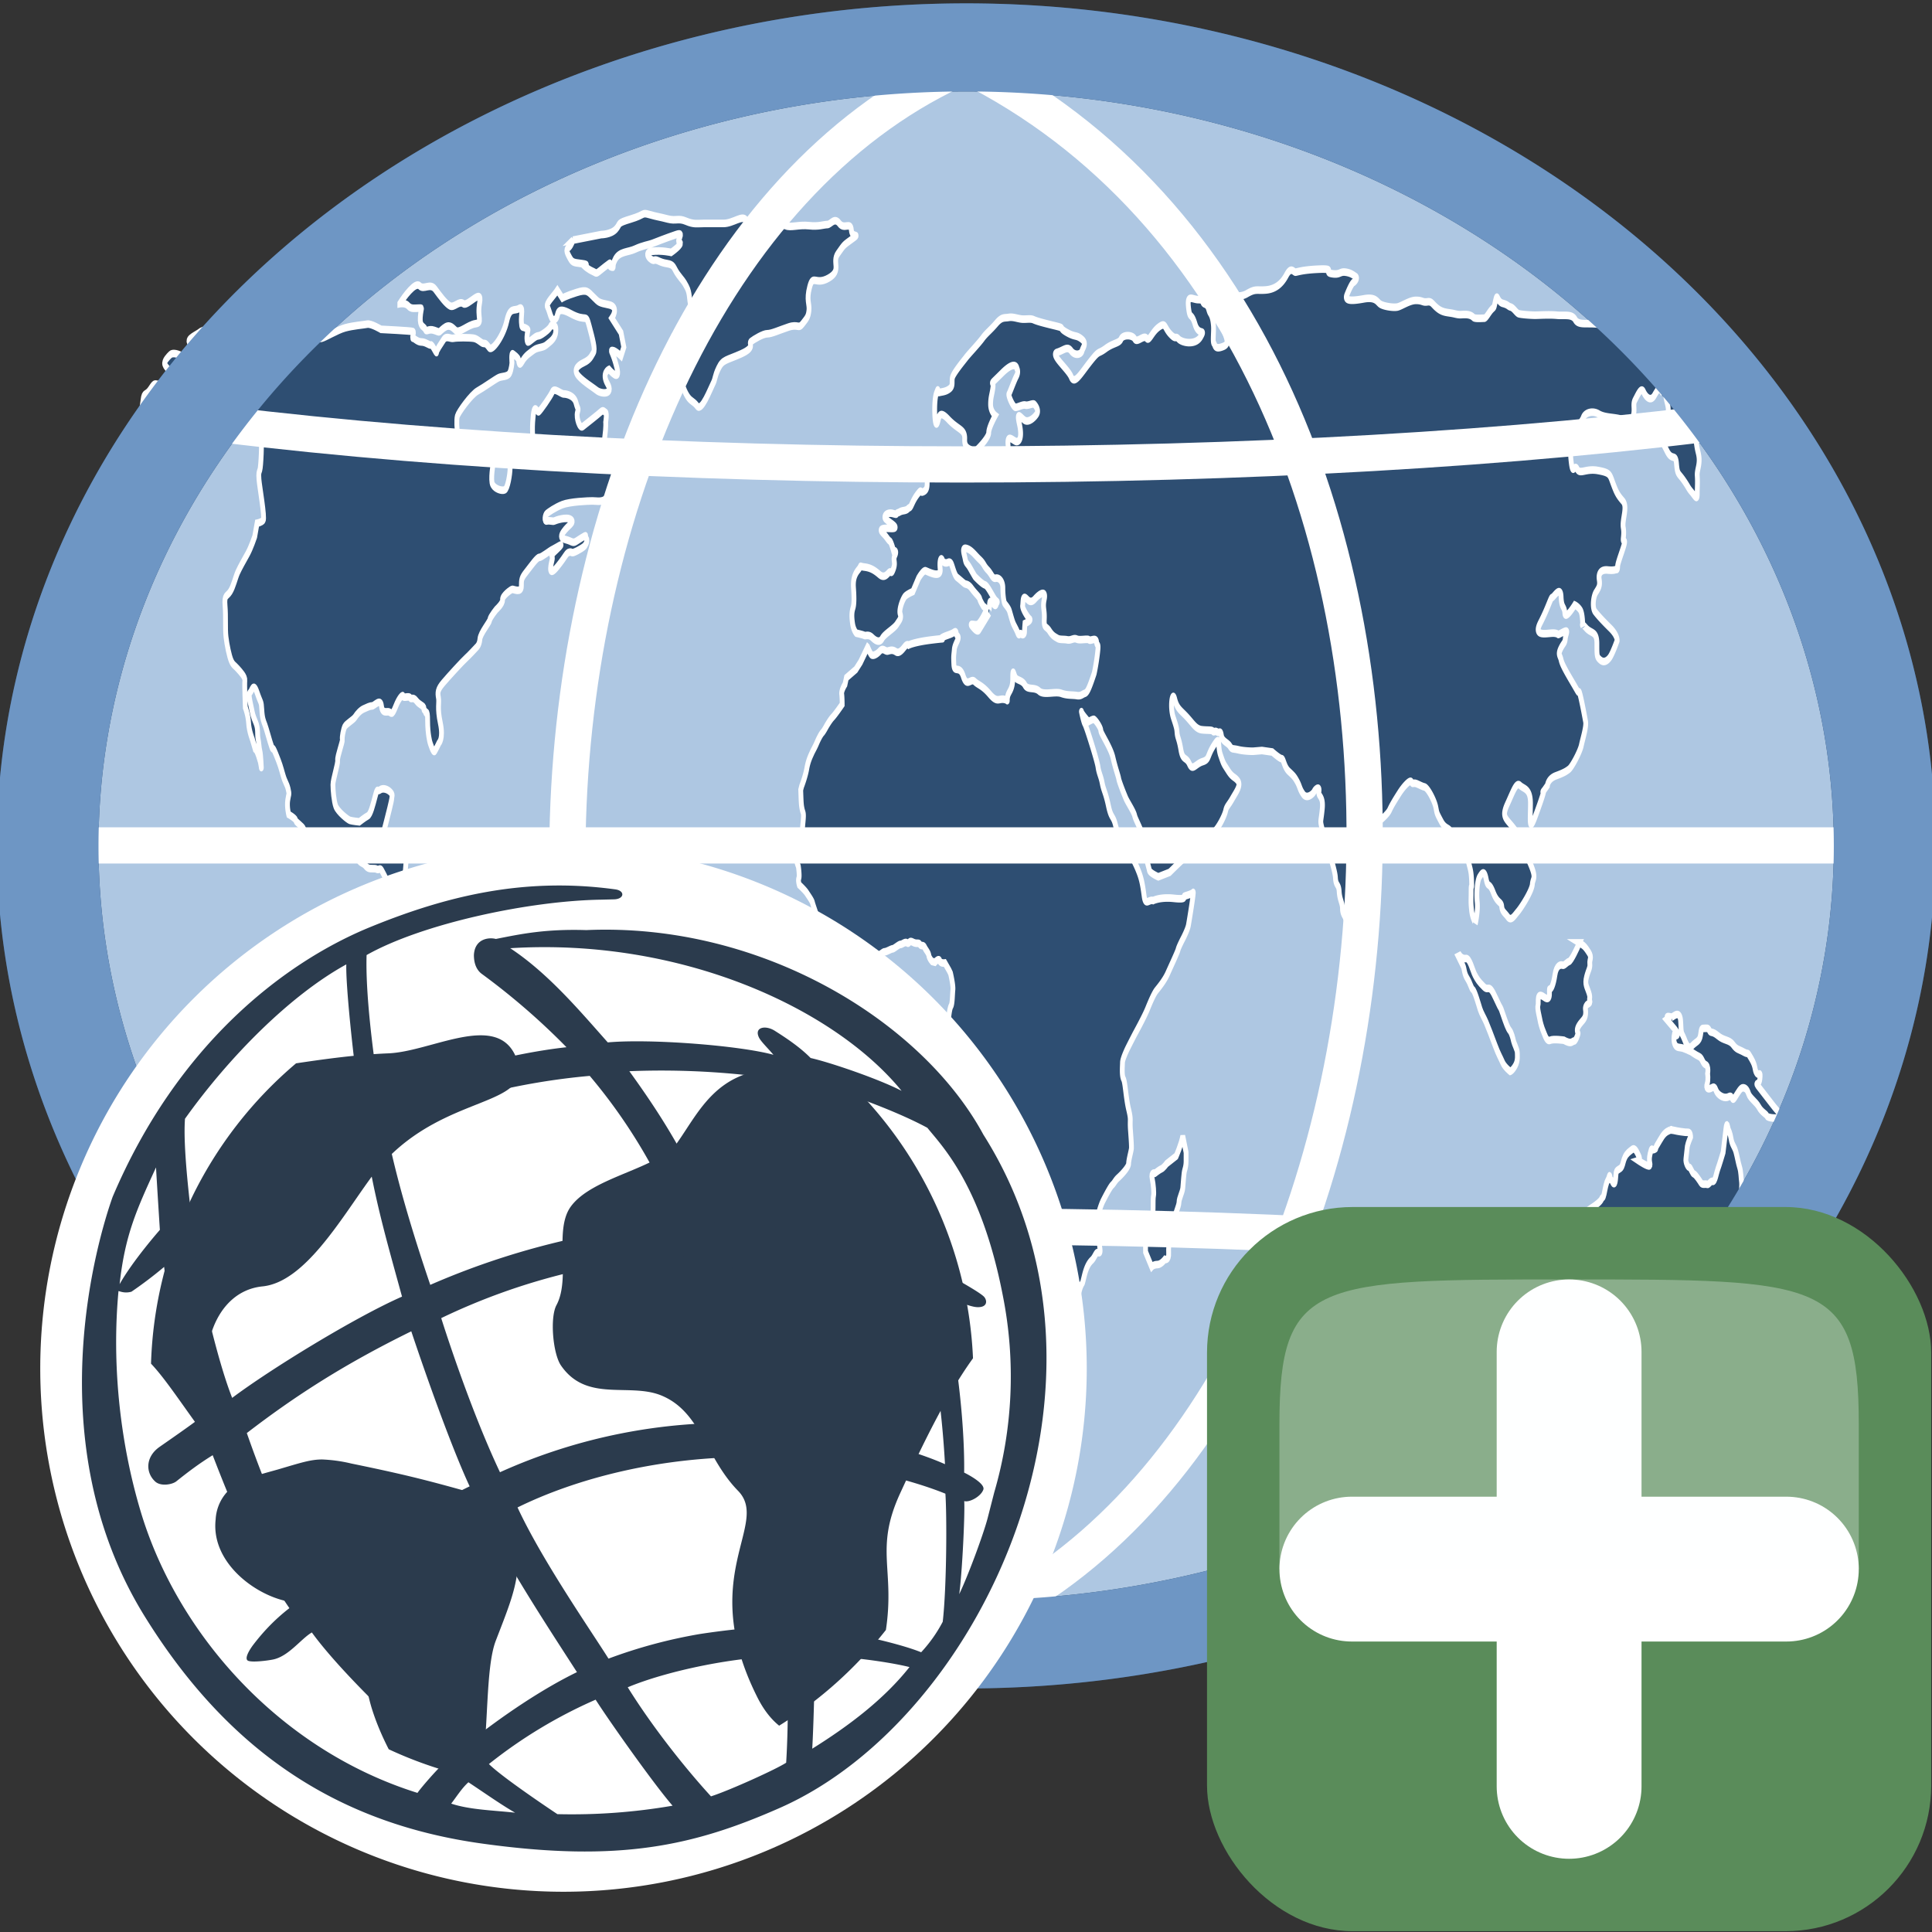
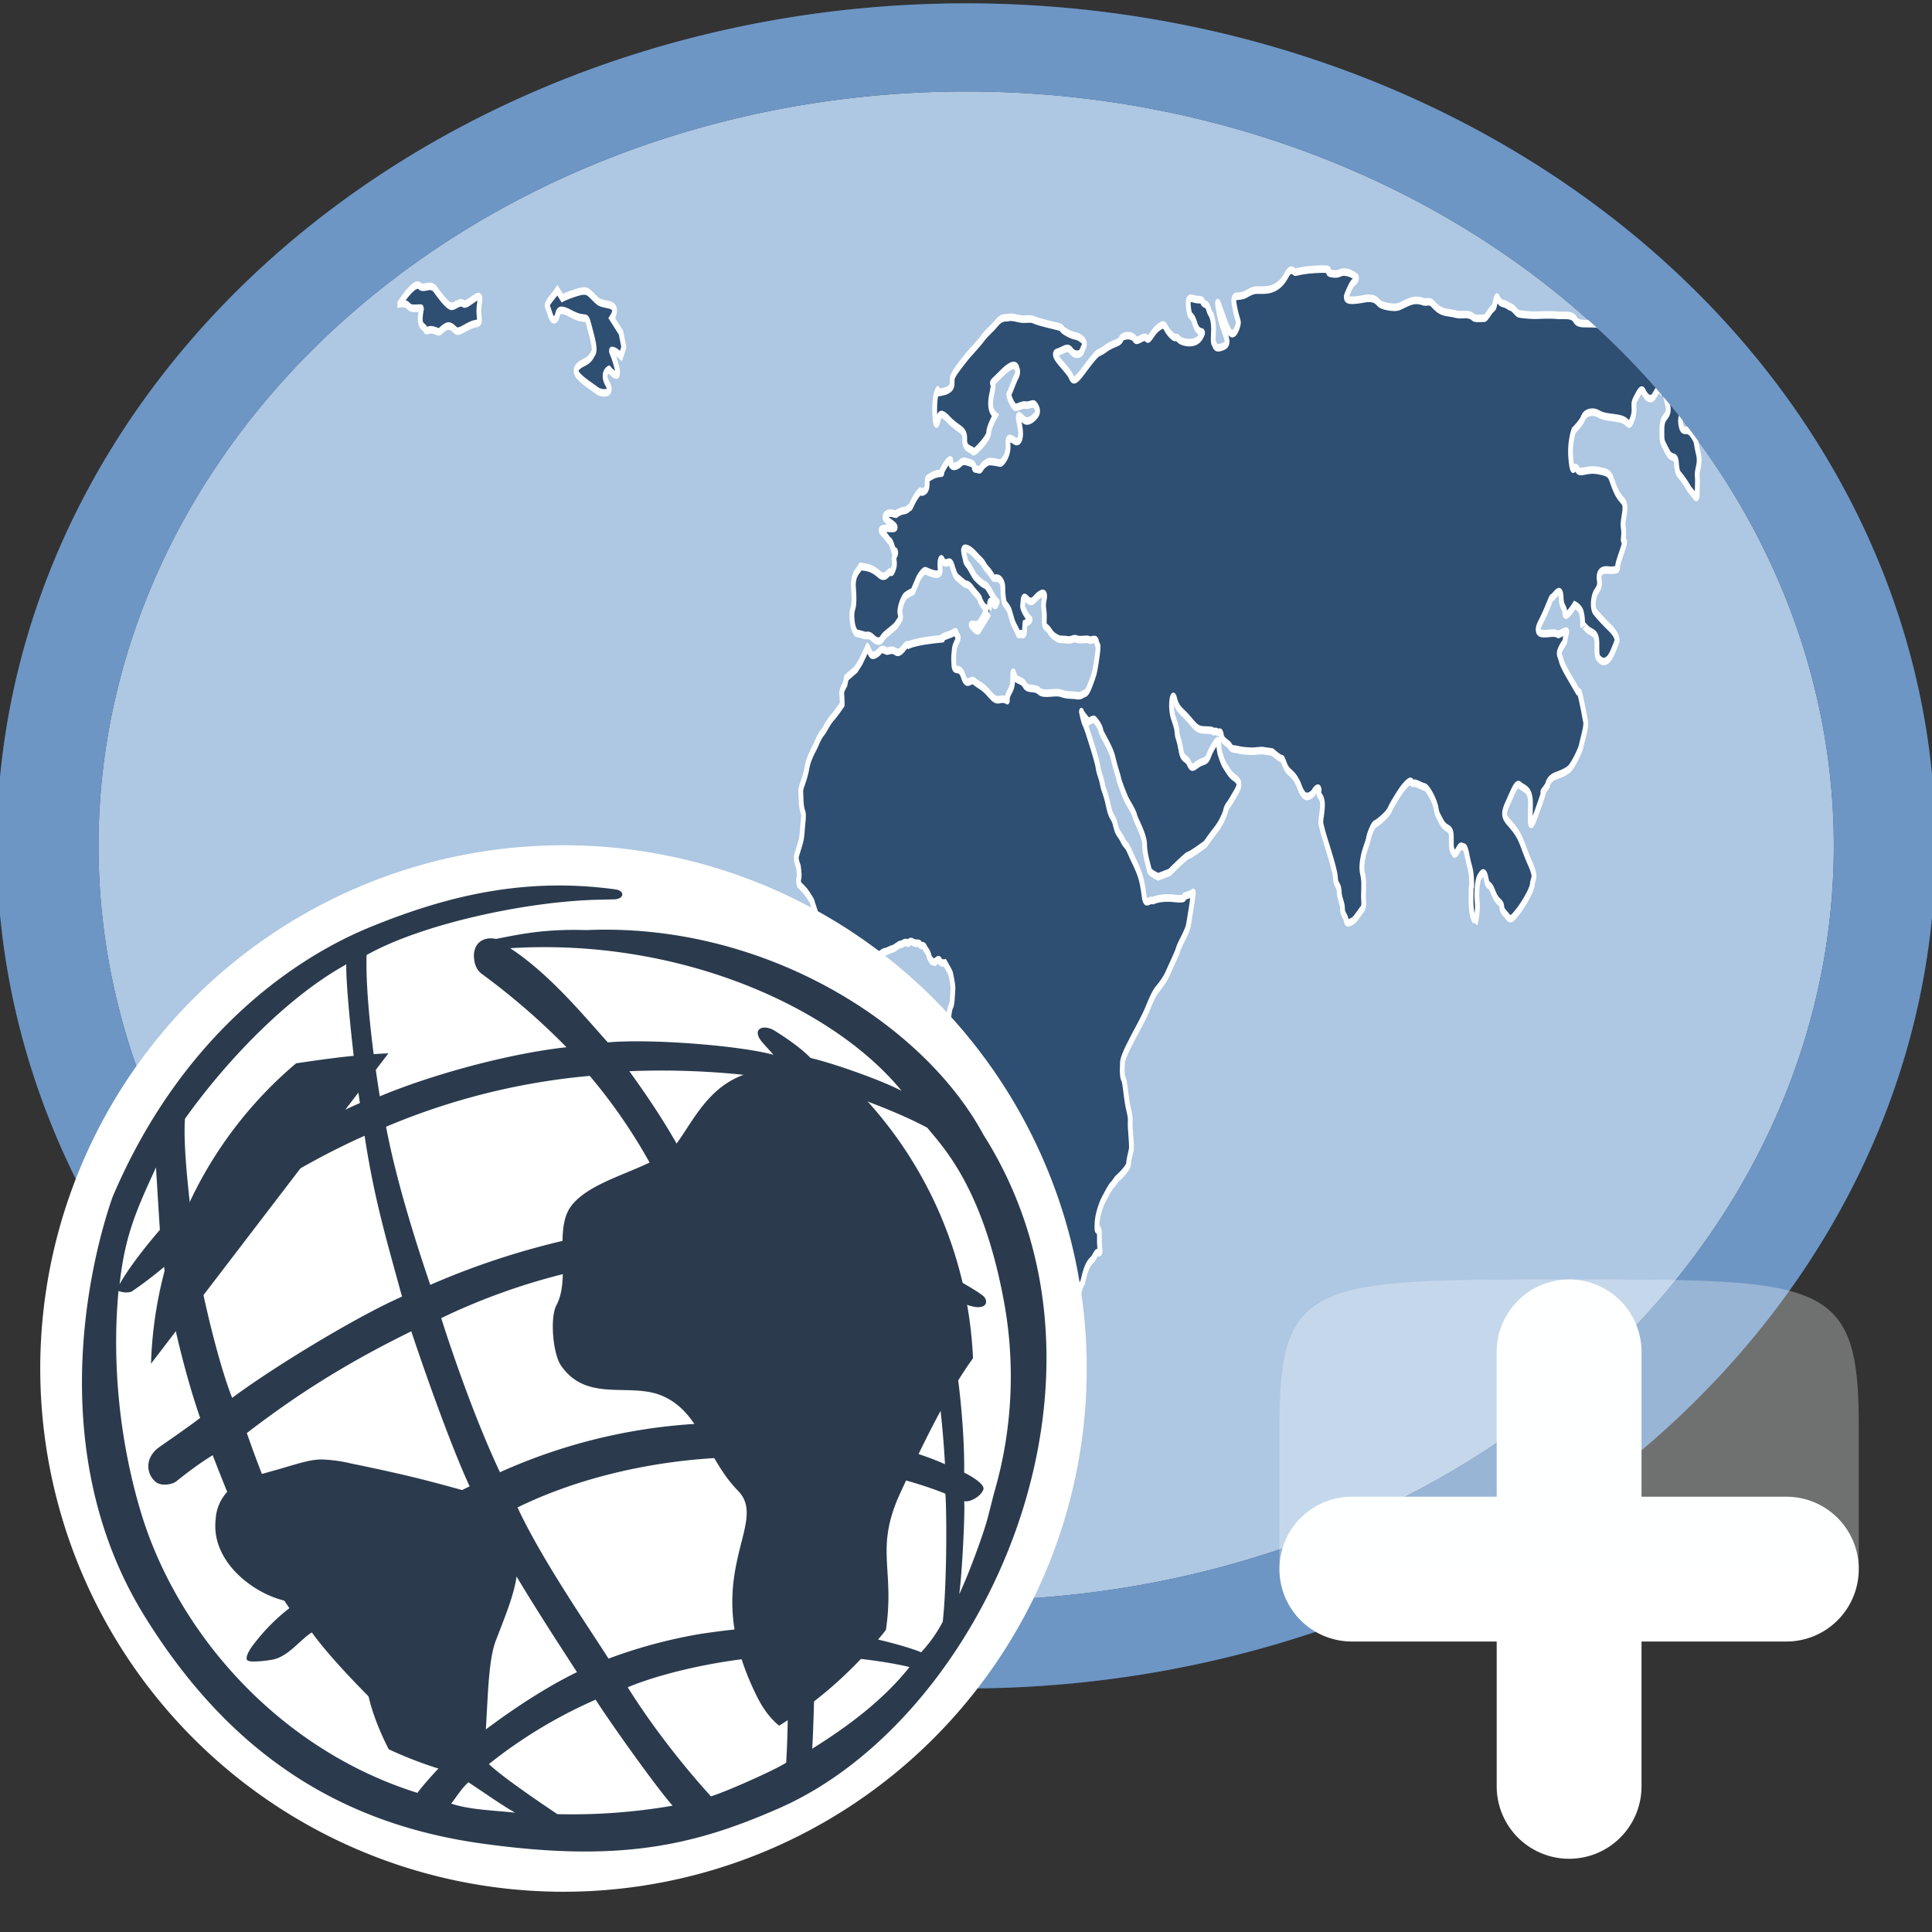
<svg xmlns="http://www.w3.org/2000/svg" height="24" width="24">
  <rect width="100%" height="100%" fill="#333333" stroke="none" />
  <linearGradient id="a">
    <stop offset="0" stop-color="#b2d234" />
    <stop offset=".961" stop-color="#009e46" />
    <stop offset="1" stop-color="#009e46" />
  </linearGradient>
  <path transform="matrix(.942 0 0 .816 16.85 -.76)" d="M6.966 13.81A12.112 12.157 0 0 1-5.147 25.965a12.112 12.157 0 0 1-12.112-12.157A12.112 12.157 0 0 1-5.147 1.653 12.112 12.157 0 0 1 6.966 13.809z" fill="#aec7e2" stroke="#2e4e72" stroke-width="1.341" />
  <g fill="#2e4e72" stroke="#fff" stroke-width="2.295">
    <path d="M346.725 131.376l-3.377 4.501-2.25 2.251-4.501 2.475-.676 2.026s-1.801 1.801-1.575 2.927c.226 1.126.226 3.151.226 3.151s-3.151 2.926-4.502 3.826c-1.351.9-3.152 2.926-3.152 2.926s-1.125 1.351-1.8 1.801c-.675.449-1.8 1.8-2.701 3.151-.901 1.351-1.801 2.25-2.251 2.925-.45.675-1.801 2.251-2.476 4.727-.675 2.477-2.476 5.402-2.476 5.402l-.451 1.125c.226 3.827.225 4.502.676 5.853.45 1.35.901.899.45 3.826-.45 2.925-.45 4.051-.9 5.402-.45 1.349-1.801 3.825-2.25 4.952-.451 1.125.9 3.15.9 3.15s.676 2.927.225 3.602c-.45.676.225 2.026.225 2.026s2.701 1.575 3.602 2.476c.9.9 2.476 2.251 2.701 2.926.226.676 2.026 3.827 2.251 4.502.225.675 2.026 3.15 2.476 3.826.45.676 2.701 3.152 2.701 3.152s2.926 2.249 3.602 3.15c.675.9 2.701 1.35 3.375 2.025.676.675 2.251.449 3.151 1.126.901.675 2.701-.451 3.602 0 .9.45 3.377-.45 4.052-.9.675-.45 2.25-2.025 3.376-1.351 1.125.674 1.8 0 2.701.225.899.225 2.25-.899 3.15-.899.901 0 3.151-.901 3.826-.901.676 0 2.927-1.352 3.828-1.352.899 0 2.025-.898 3.15-.449s.675-.899 2.701-.225 2.701 0 3.376.674c.676.676 1.577.002 2.252.902.675.899 1.8 1.574 2.025 2.475.224.901 1.575 1.802 1.575 1.802l1.351.224s1.802-1.35 2.251-.449c.45.9 2.476.676 2.476.676l2.025 2.25.676.9s1.351 3.602 1.125 4.952c-.225 1.35-.225 4.276-.9 4.951-.675.676-1.125 3.602-1.125 3.602s-.901.9 1.125 2.701c2.026 1.802 3.377 3.376 4.052 4.275.676.901 2.477 3.378 2.7 4.953.226 1.575.676 2.475 1.577 4.501.9 2.026 2.025 2.251 2.25 4.503.226 2.25.675 2.251.45 3.825-.225 1.576-.9 1.801-.225 2.926.675 1.126 1.574 3.152 1.351 3.827-.225.675-.676 3.601-.676 3.601l-.45 1.351-2.025 3.828-1.351 2.024c-.45 1.575-1.35 3.151-1.125 5.402.224 2.251-1.125 2.25.675 4.5 1.801 2.252 2.7 4.728 3.826 6.754 1.126 2.025 1.801 4.051 2.025 5.401.226 1.351 1.126 1.802 1.576 3.602.449 1.801.675 2.7.675 3.826 0 1.125-.226 4.052.226 4.727.449.675.675 2.702.9 3.602.225.901-.676 1.126.675 2.702 1.351 1.575 2.251 2.475 3.151 3.601.9 1.126.675.675 1.351 2.251.675 1.575 1.575 2.477 1.801 3.826.225 1.35.449 4.726 1.125 6.302a35.696 35.696 0 0 0 1.575 3.152s2.477 1.575 3.377 1.35c.899-.225 2.701-2.249 4.052-1.575 1.351.675 2.476 0 3.601 0s2.251-1.351 3.377-1.351c1.125 0 2.7-1.801 3.602-1.35.9.449 2.024-.452 3.15-1.577 1.126-1.124 1.801-2.024 3.826-3.825 2.026-1.801 1.801-1.802 3.151-2.927 1.351-1.126 2.702-3.602 4.277-4.052 1.575-.45 2.025-2.024 2.475-3.15.451-1.126.675-1.801 1.351-2.702.676-.899.225.228 1.351-2.7 1.126-2.927 2.478-4.051 3.603-4.727 1.125-.675 1.8-2.025 2.475-2.251.675-.226 1.801.675 1.351-1.351-.449-2.025 0-4.951-.449-5.626-.451-.677-1.127 1.574-.901-1.803.227-3.375 2.701-6.752 2.701-6.752s3.376-4.276 4.502-4.951c1.126-.675 1.35-1.35 2.927-2.251 1.574-.899 4.951-3.15 4.951-4.276s1.351-4.052 1.351-4.728c0-.675 0-1.35-.449-5.177-.451-3.825.449-2.926-.901-6.527s-1.577-8.103-2.476-9.228c-.901-1.126-.451-4.053-.451-4.952 0-.9 1.577-3.151 2.252-4.051.675-.901 3.601-4.503 3.601-4.503s4.501-5.176 6.077-7.651c1.576-2.477 3.151-4.727 4.276-5.627 1.126-.9 3.827-2.928 5.402-5.178 1.576-2.25 4.727-6.526 4.953-7.203.224-.674 2.024-2.925 2.024-2.925s2.476-2.927 2.927-4.502c.449-1.576 2.699-10.354 2.249-9.904-.448.451-3.15.9-4.051 1.125-.899.226 1.352 1.125-5.177.676-6.526-.451-9.902.675-9.902.675-2.027-.451-3.602 1.8-4.278-1.351-.675-3.15-1.126-4.951-2.475-7.202-1.351-2.251-2.252-3.151-4.276-6.078-2.025-2.925-1.802-1.576-3.603-3.825-1.8-2.251-2.251-1.577-3.376-4.502-1.125-2.926-2.025-1.8-3.376-5.852-1.351-4.053-2.251-4.503-2.926-6.753-.676-2.25-1.575-2.927-2.026-4.952-.45-2.026-5.626-12.379-6.302-13.055-.676-.674-1.801-4.277-1.576-3.601.226.675 3.377 2.926 3.377 2.926s1.8-.676 2.476-.676c.675 0 3.376 2.477 3.376 3.376 0 .901 4.729 5.178 5.853 8.329 1.125 3.151 2.478 5.402 2.701 6.302.223.9 2.476 4.502 3.377 5.853.899 1.351 3.825 4.051 4.275 5.402.45 1.351 4.728 5.852 4.728 8.778s2.024 6.752 2.25 7.652c.226.9 4.276 2.027 4.276 2.027l5.403-1.351s8.102-5.178 9.003-5.178c.899 0 8.104-3.376 8.104-3.376s2.925-2.7 4.95-4.275c2.026-1.576 4.277-4.501 4.728-5.853.449-1.351 1.35-1.575 3.15-3.602 1.801-2.026 4.277-4.051 2.702-5.402-1.576-1.35-2.477-.9-4.727-3.151-2.251-2.25-2.026-1.8-3.602-4.727-1.576-2.925.225-6.302-3.152-2.925-3.375 3.376-2.025 4.276-5.402 4.953-3.375.674-4.727 2.925-6.302.674-1.575-2.251-3.15-.9-4.052-4.277-.9-3.376-1.576-3.602-1.8-4.951-.224-1.351 0-1.351-1.801-4.728-1.8-3.376-.45-8.553.675-5.627 1.126 2.926 2.926 3.376 5.853 5.402 2.925 2.025 4.277 3.602 6.977 3.827 2.701.224 4.952 0 5.402.449.45.451.9-.224 2.026.225 1.126.451 1.574-.674 2.025 1.125.45 1.801 2.926 2.026 4.051 3.151 1.126 1.125 1.126.676 4.053 1.125 2.927.451 6.979.451 6.979.451l4.275-.226 4.952.449s3.603 2.026 4.502 2.026c.9 0 1.125 2.477 3.376 3.827 2.251 1.351 2.701 1.575 4.051 3.151 1.353 1.576 1.126 2.251 2.926 3.826 1.802 1.577 4.729-.224 5.179-.898.448-.676 2.699-1.801 2.251 0-.451 1.8 2.249 1.124 1.574 5.402-.675 4.275-1.126 3.15 0 6.077 1.125 2.926 6.077 11.929 6.303 14.63.226 2.701 1.575 1.801 1.8 4.278.226 2.475 1.575 3.375 1.575 5.176 0 1.801 1.577 2.25 1.801 3.602.227 1.351 2.702.224 3.377 0 .676-.226 3.826-3.152 3.826-3.152s1.353-.449 1.126-2.701c-.226-2.249 0-1.8 0-5.176 0-3.376-1.35-3.376-.675-6.751.675-3.376 2.475-5.403 2.926-6.978.45-1.575 2.251-4.276 3.15-4.502.9-.225 5.853-2.7 6.979-4.277 1.125-1.575 2.926-3.376 4.727-5.176 1.8-1.8 4.951-4.051 5.627-3.376.675.675.45.45 1.576.45 1.125 0 3.151.901 4.726 1.126 1.576.225 4.728 4.051 5.403 6.077.675 2.026.225 1.575 2.701 4.502 2.476 2.925 4.727 1.124 4.727 4.726s0 3.376 1.126 4.727c1.125 1.351 2.475-2.476 3.825-2.025 1.35.451 1.575-.45 2.7 3.151 1.125 3.602 1.8 3.602 2.027 7.203.224 3.601-.226.225-.226 3.15 0 2.927-.226 3.152.226 5.852.449 2.703 2.023 3.603 1.8 4.053 0 0 1.35-3.826.899-6.528-.448-2.7 0-6.526 1.126-7.651 1.125-1.127 2.252-2.251 3.151.675.901 2.925 1.351.675 3.376 4.051 2.027 3.377 3.827 2.7 4.052 4.276.225 1.576 1.353 1.802 2.926 3.151 1.576 1.351 2.926-.224 4.727-1.575 1.802-1.351 6.752-6.303 6.979-8.329.224-2.025 2.25-1.576-1.352-6.751-3.602-5.177-3.602-6.978-7.428-10.129-3.824-3.151-6.076-3.376-3.149-7.428 2.926-4.052 4.277-6.752 6.077-5.626 1.801 1.125 4.95.899 4.95 5.402 0 4.501-.9 9.453 2.251 4.051 3.151-5.402 4.728-8.553 3.826-7.651-.899.9 2.026-1.801 2.026-1.801s.226-2.026 4.053-2.926c3.825-.902 4.95-1.351 6.302-2.026 1.35-.676 5.177-5.178 5.852-7.203.675-2.026 2.476-5.627 2.026-7.202-.45-1.577-2.702-9.228-3.152-9.004-.449.226-.224.226-3.149-2.925-2.928-3.151-4.953-5.402-5.403-6.753-.45-1.351-1.576-1.576-.226-3.376 1.352-1.8 2.027-1.575 2.252-3.151.224-1.575 2.024-2.926-1.352-1.8-3.375 1.125-.9.451-3.826.226-2.926-.226-10.578 1.575-6.751-3.151 3.825-4.727 4.949-7.652 5.625-7.652.677 0 4.053-3.827 4.277-.226.226 3.601 1.575 2.7 1.801 4.951.226 2.251 4.727-2.475 4.727-2.475s1.575.45 2.7 1.575c1.126 1.125 1.126 4.727 1.126 4.727s-.9-1.126 1.576.675c2.477 1.802 5.176.9 5.176 4.727 0 3.826 0 4.052 1.576 4.952 1.577.9 3.15.451 4.503-.675 1.35-1.125 3.6-5.177 3.6-5.177s.225-1.576-3.376-3.827c-3.601-2.25-5.852-3.825-7.201-4.951-1.352-1.125-.901-4.501.448-5.853 1.353-1.351 2.026-2.026 1.576-3.826-.451-1.802.676-3.152 4.052-2.927 3.376.226 4.051-.224 4.051-.224s.677.449.677-.901 4.275-7.653 3.149-7.653c-1.125 0 .228-1.575-.45-4.051-.675-2.477 2.251-6.302-.224-8.103-2.476-1.801-3.152-2.702-4.727-5.402-1.575-2.702-1.352-3.151-7.203-3.827-5.852-.675-8.553 1.351-9.904-.449-1.351-1.801-2.025 2.7-2.925-2.702-.9-5.402 1.351-9.004 1.351-9.004s3.601-2.25 4.5-3.826c.9-1.576 4.501-2.251 7.43-1.125 2.926 1.125 7.201.9 10.804 1.577 3.601.674 3.376 2.925 5.177 0 1.8-2.928 0-4.277 1.35-5.853 1.352-1.576 2.926-4.052 4.051-2.477 1.125 1.577 3.379 3.151 5.18 1.125 1.8-2.025 2.475-2.25 2.475-2.25l.898.901s2.026-1.127 2.026.898c0 2.027 2.027 4.278.901 5.853-1.127 1.577-2.7 1.351-2.7 5.177 0 3.828 0 3.152 2.474 6.304 2.477 3.15 4.052.449 4.502 3.826.451 3.376.899 2.702 3.377 4.952 2.476 2.25 2.024 2.25 3.826 3.601 1.801 1.351 2.702 2.702 2.702.451s.225-3.376 0-5.402c-.227-2.025 1.801-3.602.448-6.978-1.35-3.376-.224-3.151-2.925-5.627-2.702-2.475-4.503.451-5.401-3.151-.901-3.601 4.275-5.177 5.627-5.627 1.35-.449 3.374-3.151 3.824-1.35.451 1.8-3.375 8.328 3.153 1.35 6.526-6.977 3.601-4.051 3.601-4.051s3.376-.45 4.051 0c.674.451 2.478-2.026 1.8-1.8-.675.226-7.2-3.602-7.2-3.602l-4.729-2.7s1.577-1.126 2.702-.9c1.126.225 1.352-2.251 2.478-2.477 1.125-.225 8.777 1.577 10.354 2.477 1.575.9 7.201 1.125 6.525.675-.675-.451-4.275-3.151-4.501-4.052-.224-.9-8.103-2.701-10.578-2.476-2.477.224-4.726.899-6.752.224-2.027-.675-4.952-2.476-6.528-2.476-1.575 0-21.382-3.826-22.282-3.601-.9.225-2.252 4.501-2.927 3.826-.675-.675-1.8-.676-4.953-1.576-3.149-.9-7.427-1.576-13.055-2.025-5.626-.45-9.451.45-11.027-1.351-1.576-1.8-4.951-1.125-8.778-1.351-3.826-.224-8.328 0-10.354 0s-6.751-.224-7.877-.45c-1.126-.226-2.476-1.801-3.826-2.025-1.352-.226-1.127-.675-3.827-1.125-2.701-.451-2.476-3.376-3.376-.901-.9 2.477-.451 1.801-1.801 2.701-1.351.901-2.701 2.701-3.602 2.701-.899 0-4.5.225-5.177-.225-.676-.45-1.801-.9-4.052-.9-2.25 0-2.251.224-5.177-.226-2.926-.45-5.177-.226-7.878-1.575-2.701-1.351-2.701-2.251-4.952-2.026-2.249.226-2.249-.45-5.402-.45-3.15 0-6.976 1.801-9.003 2.026-2.024.225-6.526-.226-8.102-.901-1.577-.675-2.026-2.25-7.879-1.576-5.852.676-9.228.676-8.103-1.125 1.126-1.8 2.476-3.601 3.151-3.826.676-.225 2.25-1.35 1.124-1.8-1.124-.451-2.25-1.125-4.95-1.351-2.702-.225-2.478.9-6.528.45-4.051-.45 2.251-1.575-6.076-1.35-8.328.226-10.354.9-11.254.9-.901 0-2.027-1.8-4.277.9-2.251 2.701-5.404 4.276-9.904 4.501-4.501.226-4.727-.45-9.002 1.125-4.277 1.575-6.979-.45-6.078 3.151.899 3.601 2.026 4.952 2.026 5.627 0 .675-2.026 5.177-4.501 2.476-2.478-2.701-6.979-13.28-4.953-6.077 2.025 7.202 6.526 9.679 2.251 10.804-4.276 1.125-3.828-.45-4.503-.901-.674-.45 0-3.601-.225-5.402-.226-1.8-.675-2.926-1.575-3.826-.899-.901-.676-2.251-2.476-2.701-1.801-.45-.225-1.351-3.151-1.351-2.926 0-5.401-1.801-4.726 2.251.674 4.051 1.349 1.351 3.149 5.177 1.8 3.826 5.177 1.125 2.702 3.826-2.476 2.701-9.003 1.801-10.579.676-1.576-1.126-1.125.45-4.053-1.576-2.926-2.026-2.024-3.602-5.4-2.026-3.376 1.576-4.502 4.502-5.853 3.376-1.35-1.126-4.501 1.575-5.627.226-1.126-1.351-5.628-1.351-6.527 0-.901 1.35-3.602 1.125-7.428 2.926-3.826 1.8-2.702.224-7.428 4.051-4.728 3.826-7.429 6.977-9.003 4.501-1.576-2.475-10.13-6.752-6.753-7.428 3.377-.675 4.952-2.025 6.753-.45 1.801 1.575 4.728 1.126 5.176 0 .45-1.126 2.477-2.251-.225-3.601-2.701-1.351-2.926-.451-7.202-2.026-4.277-1.576 0-1.125-5.853-2.026-5.852-.9-8.329-1.35-9.904-1.8-1.574-.45-3.826 0-6.076-.225-2.252-.225-3.826-.675-5.853-.45-2.025.225-3.15-.225-5.852 1.801-2.702 2.026-4.728 2.926-6.528 4.501-1.8 1.575-6.526 4.727-7.877 5.853-1.351 1.125-6.078 4.726-6.528 6.077-.45 1.351.45 2.476-1.351 3.376-1.801.9-3.601.9-4.952 1.125-1.351.225 0-2.026-1.351.225-1.35 2.251-.9 10.354.225 9.228 1.125-1.126.45-4.726 5.402-1.349 4.952 3.375 8.104 2.925 7.878 6.076-.225 3.151 3.376 2.926 3.826 3.602.45.674 2.701-.901 2.701-.901s4.952-3.151 4.952-4.726c0-1.576 3.151-5.177 3.151-5.177s-2.252-1.125-2.252-3.376c0-2.25.677-2.927 1.126-5.178.45-2.25-2.476.001 4.277-4.277 6.751-4.276 7.202-1.349 7.202-1.349s.899.9-.226 2.25c-1.125 1.351-3.151 4.953-3.601 5.402-.451.451 2.026 4.052 3.15 4.052 1.126 0 3.377-.901 4.728-.676 1.351.226 3.601-.674 4.276-.224.676.45 2.251 1.8 1.125 2.926-1.125 1.125-3.602 2.475-5.401 2.026-1.802-.449-4.503-3.602-2.927.9s-.225 5.627-1.576 5.402c-1.349-.225-4.276-2.475-3.826.901.451 3.375-2.925 5.626-3.601 5.626-.676 0-2.025-.225-2.025-.225s-2.027-.226-3.151-.226c-1.126 0-3.377 1.125-4.052 2.026-.676.9-1.576.226-2.701.226s0-1.351-2.251-1.801c-2.25-.45-3.601-.9-4.951 0-1.351.9-3.376 1.35-4.277.675-.9-.675.451-2.252-1.351-1.35-1.8.9-3.151 3.376-3.826 3.602-.675.224 2.026 0-.675.224-2.701.226-3.826.902-5.177 1.351-1.351.451.45 3.151-2.026 4.051-2.476.9-.674-1.125-3.151.9-2.476 2.027-2.927 3.827-3.826 4.052-.901.226-.675.675-2.701.9-2.026.225-1.8.45-2.927.675-1.125.225.226.676-2.25.225-2.477-.45-4.277.451-3.827 1.351.45.9 8.778 3.376 2.476 3.151-6.302-.225-4.276.9-2.926 1.8 1.351.9 2.025 1.8 2.701 2.026.676.225 1.8 2.927 1.8 2.927s1.801-.226.676 1.35.45 2.026-.676 4.052c-1.125 2.026-1.125.675-2.025 1.125-.9.449-2.251 2.026-4.728.675-2.476-1.351-4.275-2.026-7.202-2.25-2.926-.226-.901-.675-2.926.899-2.026 1.577-2.476 3.377-2.25 5.402.225 2.025.45 4.727-.226 6.078-.675 1.35-.675 2.701-.226 4.727.451 2.025 1.802 2.927 1.802 2.927s3.151.449 3.826.675c.675.225 2.026-.45 3.826.674 1.801 1.126 3.602 1.577 4.727.226 1.125-1.35 5.627-2.926 6.979-4.276 1.35-1.351 2.25-1.8 1.575-3.151-.675-1.351 1.351-4.727 2.476-5.402 1.125-.675 3.601-1.351 3.601-1.351l2.701-4.051s2.251-2.477 3.376-2.251c1.125.225 7.427 2.477 6.978-.449-.45-2.927.45-3.827 1.125-2.702s2.476.675 2.476.675.9-.449 1.575.226c.675.674 1.575 3.602 2.926 4.276 1.351.676 2.476 1.351 3.377 1.8.9.451 1.801 0 3.602 1.576 1.8 1.576 3.601 2.477 3.825 3.151.227.675 1.802 2.251 1.802 2.251s1.575.45 1.125 1.351c-.45.9-2.7 3.602-3.826 4.051-1.126.45-4.051-.451-2.926.45 1.124.9 2.701 2.026 3.376 1.35.676-.675 4.951-5.177 4.951-5.177s-.225.225 0-1.126c.226-1.349 0-2.925 1.126-2.25 1.125.676 1.801 1.576 2.251.676.45-.901.9-.45-.226-1.125-1.126-.676-3.826-4.502-5.177-4.727-1.351-.226-4.728-2.477-4.728-2.477s-.674-.675-2.25-2.475c-1.576-1.801-2.025-1.351-2.477-2.927-.449-1.575-1.801-3.601.676-3.151 2.477.45 4.051 2.025 6.302 3.376 2.251 1.351 1.802 1.8 3.827 3.151 2.025 1.351 2.252 2.702 3.826 2.477 1.575-.225 3.377.9 3.377 2.926 0 2.026.449 4.276.899 4.727.451.451 1.8 1.351 2.251 2.251.45.9 1.351 3.151 2.025 4.051.676.9 1.351 1.576 2.026 2.702.675 1.125.9-.226 1.575.225.676.45 1.576.224 1.576-.676s.224-2.476.224-2.476 3.153-.9 2.253-1.351c-.901-.45-3.603-3.151-3.377-4.051.225-.9 0-2.7 1.124-2.475 1.126.224 2.252 2.25 4.728.449s5.402-2.701 4.501 0c-.899 2.701.227 3.15 0 6.077-.224 2.927.902 2.026 2.478 3.602 1.575 1.576 2.7 1.802 3.825 2.251 1.126.451 2.926.226 4.728.451 1.801.225 2.926-.676 4.502-.225 1.574.45 5.176-.226 5.852.225.676.45 3.377-.9 3.601.675.225 1.576 1.126-.225.451 3.376-.675 3.601-1.576 6.077-1.576 6.077-2.476 4.727-3.376 5.853-4.502 6.078-1.124.225-1.8.9-3.825.675-2.026-.226-4.502 0-7.428-.675-2.926-.676-8.329.675-10.579-.676-2.251-1.35-5.402-.225-6.754-1.8-1.35-1.576-3.6-1.351-4.501-2.251-.9-.9-1.35-3.375-1.35.226 0 3.602-2.026 3.826-2.476 5.627-.451 1.8.674.9-1.802.675-2.476-.226-3.151 1.125-6.752-1.575-3.602-2.701-5.402-2.701-7.202-3.827-1.802-1.126-3.602 2.025-5.402-1.575-1.801-3.602-4.277-.676-4.502-3.602-.225-2.927 0-2.7.225-4.501.227-1.801 2.701-3.376 1.576-4.051-1.126-.675-.226-1.801-1.801-1.125-1.576.675-3.826.9-5.627 1.575-1.801.676 4.051 0-4.727.676-8.778.675-11.255 1.575-11.255 1.575s-.675-.45-1.801.45c-1.125.9-2.701 2.251-4.276 1.576-1.575-.676-2.476-.451-3.826-.225-1.351.225-2.25-1.125-3.826 0-1.576 1.124-3.376 1.575-4.052 1.124-.677-.456-1.803-2.256-1.803-2.256z" transform="matrix(.026 0 0 .041 1.763 2.654)" />
-     <path d="M497.305 279.479c-.675 2.477-3.151 6.077-3.151 6.077l-4.503 2.251s-1.573 1.351-2.475 1.576c-.9.224-3.151 1.351-3.151 1.351s-2.025-.451-1.351 1.574c.675 2.026.901 4.503.675 5.177-.224.676-.224 2.027-.224 3.828 0 1.8-.675 4.05-1.801 4.5-1.125.451-2.251.901-2.026 2.477.226 1.576.226 6.302.226 6.302l2.927 4.502s.9-.675 2.701-.675c1.799 0 3.601-1.574 3.601-1.574s2.027.448 1.8-2.026c-.225-2.477.902-5.402.675-6.078-.224-.675 2.027-3.602 2.027-4.276 0-.676 2.251-3.825 2.251-4.952 0-1.125 1.575-2.926 1.8-4.275.225-1.352.45-4.502.9-5.402.451-.9.676-1.801.676-2.701v-2.701zM673.544 309.866c-.675.899-1.125 10.579-1.575 11.704-.45 1.125-1.351 6.978-.899 8.327.449 1.352 1.124 6.303.675 7.879-.451 1.575.225 6.527-.902 6.302-1.124-.226-1.573.226-1.573.9 0 .676 1.573 2.025 1.573 2.025s2.703.001 3.828-.225c1.125-.225 3.376-1.351 5.177-1.351 1.801 0 2.927-1.351 4.501-1.351 1.576 0 4.953-1.124 5.853-.675.9.449 2.25-2.701 3.826-2.025 1.576.675 4.953-1.576 6.528-1.576 1.574 0 2.251-2.477 4.052-2.025 1.8.45 5.177-.9 6.753-.227 1.573.677 4.051-2.25 5.176 0 1.126 2.252 4.503 3.152 4.503 4.277s-.228 3.602-.228 3.602l2.702-.226s4.275-2.701 4.952-2.701c.675 0 2.251-2.25 2.251-1.124 0 1.124-1.352 3.602-1.801 4.726-.45 1.126.449 2.477.449 2.477s2.253 1.125 1.352 3.15c-.901 2.026.224 1.577 0 3.151-.226 1.576 0 .9.898 1.8.902.901 2.479 2.479 3.828 2.252 1.352-.226 1.8-1.575 2.926-.9 1.125.675 3.375.225 4.05 1.126.678.899-4.275 3.15 4.278-.675 8.553-3.828 9.451-4.728 10.577-6.079 1.129-1.35 2.479-2.7 3.377-3.601.901-.9.227-.675 2.926-2.701 2.701-2.025 2.701-1.125 5.179-4.952 2.476-3.825 4.275-5.176 4.727-5.852.45-.676 1.35-.9 1.575-3.603.225-2.7 2.025-5.176 2.025-6.076 0-.899.675-2.249.45-3.826-.225-1.576.901-3.825-.45-6.076-1.351-2.252.675-3.15-1.351-4.053-2.026-.9-3.376-.449-3.826-2.025-.451-1.576-2.252-1.351-2.927-5.627-.675-4.276-3.376-4.728-3.376-4.728s-2.701-1.125-2.026-1.574c.677-.451.901-3.603.677-4.503-.226-.9-.226-2.926-.9-4.275-.675-1.352-1.126-3.151-1.801-4.728-.675-1.575-1.8-2.026-2.251-3.826-.451-1.8-1.126-2.477-1.35-2.926-.227-.45-.678-2.7-1.126-.226-.45 2.476-1.352 7.202-1.352 7.202s-1.801 3.828-2.476 4.953c-.675 1.124-1.35 4.051-2.475 3.825-1.126-.225-1.803 1.127-2.701.9-.901-.226-2.251.226-2.926-.449-.675-.676-2.476-2.476-3.377-2.702-.9-.224-1.575-2.024-2.251-2.024-.677 0-1.801-1.577-1.575-2.477.224-.9.449-2.925.675-3.826.224-.9 1.576-2.927 1.576-2.927s0-1.35-1.126-1.35c-1.125 0-1.351 0-3.827-.226-2.475-.226-3.149-.45-4.052-.45-.898 0 .902-.45-1.575.225-2.475.677-3.601 2.477-5.177 4.053-1.573 1.575-.224 1.124-1.573 1.575-1.353.451-1.126-1.126-2.027 1.351-.901 2.476.451 3.15-.227 3.601-.675.451-5.4-1.575-5.4-1.575s1.125-.226.224-1.351c-.899-1.126-1.8-2.7-3.149-2.025-1.353.675-2.479 1.126-3.377 2.251-.901 1.125-.901 2.025-1.576 2.925-.675.9-2.475.9-2.701 1.801-.225.901-.225 3.151-.899 3.376-.675.226-.9-.898-1.575-1.124-.675-.225-.451-2.026-.9-.9-.45 1.125-.9.899-1.575 2.7-.677 1.801-.901 3.377-1.576 3.602-.675.226 0 .45-2.027 1.576-2.024 1.125-2.475 1.125-5.4 2.476-2.925 1.351-2.25 1.351-4.276 1.575-2.025.226-2.477.901-3.827 1.126-1.352.225-2.25.449-3.602 1.8-1.35 1.351-2.475 1.8-3.375 2.026-.9.226-1.805 1.127-1.805 1.127zM686.823 220.958c-.899 1.352-3.825 5.402-4.95 5.628-1.126.224-2.252 1.351-3.152 1.125-.9-.226-2.926 0-3.601 2.926-.675 2.926-1.801 4.502-2.478 4.276-.675-.225 1.125 4.276-2.7 2.477-3.825-1.801-2.475 1.576-2.926 2.477-.45.899.675 3.376.9 4.276.227.9.9 2.476 1.801 3.825.9 1.351 1.575 2.926 3.151 2.478 1.576-.452 6.526 0 6.526 0s1.803.675 2.927.675c1.125 0 1.351-.45 2.025-.45.674 0 2.025-2.252 1.801-2.476-.225-.227-.899-.901.45-2.252 1.351-1.351 2.926-1.8 3.152-3.376.225-1.575-.45-1.575.225-2.477.675-.9 2.25-.673 1.801-1.575-.451-.9.449-.675-.451-2.477-.899-1.8-2.026-2.476-1.126-4.727.901-2.25 1.803-2.701 1.577-4.051-.226-1.352 1.125-1.801-.451-3.377-1.574-1.574-2.25-2.025-3.376-2.477l-1.125-.448zM730.939 243.467c.902-.225 4.052-2.476 4.278 1.576.225 4.051.448 2.925 1.801 5.176 1.35 2.251 2.248 2.928 3.824 1.802 1.575-1.127 3.376-1.127 3.826-3.151.451-2.026.451-2.026 1.801-2.026 1.353 0 1.801-.225 2.48.677.673.898 1.121-.002 4.05 1.574 2.925 1.576 5.4 1.124 7.203 2.701 1.801 1.575 2.701 1.352 5.176 2.251 2.476.9 1.35-.45 3.601 2.026 2.252 2.475 1.353 3.15 2.476 4.276 1.125 1.125 2.027-.901 1.576 1.8-.451 2.701-3.6 0 1.126 3.825 4.726 3.828 5.402 4.504 6.976 5.628 1.577 1.126 2.702 2.477 1.353 2.477-1.353 0-5.628 0-6.077-.676-.451-.675-2.476-1.126-3.828-2.701-1.349-1.574-4.275-2.701-4.949-4.051-.677-1.352-1.577-1.801-2.702-1.801s-2.25 1.35-3.827 2.926c-1.576 1.575-.898-.899-2.926-.225-2.027.676-4.275-.226-5.402-1.126-1.126-.9-.899-2.25-2.699-1.575-1.803.675-2.926.225-2.251-1.125.675-1.352.224-3.152.224-3.152s.677-2.251-.898-2.7c-1.576-.449-1.576-2.025-3.152-2.477-1.577-.449-4.05-1.575-4.05-1.575s-.226 0-.902-.225c-.675-.226-.675-.226-2.476-.675-1.8-.451-3.152-.002-4.051-1.126-.902-1.125-.451-2.701-.451-2.701s3.601.45 0-2.251l-3.601-2.7s.448-.226.224-.676c-.227-.452 2.247 0 2.247 0zM629.653 224.784s1.125 1.127 2.926.901c1.8-.226 3.149 3.601 4.277 4.951 1.124 1.351 1.801 2.026 4.276 3.602 2.475 1.575 2.25-1.351 5.627 3.376 3.376 4.726 1.8 1.801 3.376 4.726 1.575 2.929 2.476 4.503 3.376 5.18.899.675 1.576 2.474 1.802 3.15.224.675 1.799 2.7 1.799 3.376 0 .675.451 2.476-.899 4.051-1.351 1.576-2.477 1.801-2.477 1.801s-2.701-1.351-3.601-2.701c-.901-1.35-2.025-2.476-3.602-5.176-1.575-2.702-3.376-5.628-4.276-6.978-.9-1.352-2.251-2.703-2.926-4.052-.675-1.352-2.476-5.402-3.376-5.853-.9-.451-1.126-1.8-2.702-3.376-1.574-1.576-1.35-2.926-2.025-3.826-.675-.9-2.25-2.928-2.25-2.928zM191.868 400.35c-1.576-.9-4.952-2.476-6.077-3.376-1.125-.9-4.501-5.854-4.501-5.854l-2.477-4.727s-2.925-3.601-2.25-4.951c.675-1.351 2.026-2.251 2.026-2.926 0-.675 1.35-2.477.224-3.151-1.125-.676-1.125-.9-1.801-2.926-.675-2.025-.675-3.828-1.575-4.277-.901-.449-1.576-3.376-2.476-3.601-.9-.226-1.801-1.801-1.801-1.801l-1.351-18.232s-.451-8.327-.9-10.129c-.451-1.8.675-5.626-.451-9.003-1.125-3.376.226-7.427-.45-8.778-.675-1.351.45-5.176-.225-8.777-.675-3.601 2.701-8.103 0-9.453-2.701-1.352-.675-3.377-2.926-3.377-2.25 0-3.826-1.126-5.852-2.7-2.026-1.576-5.853-4.503-6.978-5.629-1.125-1.124-4.727-4.051-5.852-4.951-1.125-.9-2.251-4.727-3.151-5.853-.9-1.124-1.35-4.5-2.701-6.526-1.351-2.025-3.151-5.401-3.602-6.077-.45-.675-5.402-6.527-5.402-6.527l.45-3.601s3.376-2.026 2.926-2.701c-.45-.676.226-1.352-1.351-2.701-1.576-1.352-1.351-3.828 0-4.952 1.351-1.127 3.376-4.728 3.376-4.728l3.376-5.626s2.702-2.928 2.702-4.953c0-2.025 3.826-3.375 1.575-5.176-2.251-1.802-1.125-3.377-1.801-4.728-.676-1.35-.225-2.25 1.801-3.601s5.627-6.302 5.627-6.302 2.701-.676 3.376-.676c.675 0 1.801-7.204 3.827-2.477s2.701 2.251 2.026 5.627c-.676 3.376.9 2.702 1.8 1.802.9-.902-.451.675 1.35-3.378 1.8-4.051 1.126-5.401 2.251-4.275 1.125 1.126 1.575 1.351 3.601 2.026 2.025.675 2.701.449 3.375 1.8.675 1.351.451-.45 4.277.226s9.228-1.351 8.553.899c-.675 2.251-2.026-.225 1.125 2.251 3.151 2.477 3.602 2.926 5.402 3.377 1.8.45 3.376.225 6.078 2.926 2.701 2.7 3.376 2.926 4.051 4.275.675 1.352 1.8.451 2.926 1.801 1.125 1.352 2.701 1.352 4.276 1.352 1.575 0 0-1.352 2.476.45 2.477 1.8 4.277 2.024 5.402 5.626 1.125 3.604 3.376 3.377 1.575 6.979-1.8 3.602-5.401 5.177-3.826 4.952 1.575-.226 4.502-1.577 5.402-1.351.9.224 1.35-.675 2.701 0s1.576-.9 1.351.675c-.226 1.576-.226 0-.226 1.576 0 1.575-.45-1.576 2.251-.9 2.701.675 1.125-1.352 4.276 1.575 3.152 2.927 3.152 2.027 4.276 3.602 1.126 1.574 2.251-.899 2.927-.225.676.674 2.701.224 4.727.675 2.026.449.675-1.35 3.827.675 3.15 2.025 6.302 1.35 6.977 3.151.675 1.8 2.477 1.125 3.376 2.251s1.35-.451 2.251 1.126c.9 1.574 3.602 1.124 3.151 2.699-.451 1.577.674.676.224 2.926-.449 2.253-2.026 5.854-3.375 6.753-1.351.901-1.35 2.026-2.251 3.151-.9 1.127-.675-1.125-1.801 2.026-1.125 3.152-.9 3.602-1.8 6.527-.9 2.925-.225 0-.9 2.926s-.225 4.727-.9 8.104c-.675 3.375-.45 3.376-.9 5.852-.45 2.476 1.125-1.124-.901 4.051-2.025 5.178-2.25 4.951-2.925 7.203-.676 2.252.225.45-2.251 1.801-2.476 1.352-1.125.9-4.052 1.801-2.925.9-6.527 1.802-7.652 2.026-1.125.224-5.627 1.575-4.276 4.275 1.351 2.702 1.351 3.152 0 6.529-1.351 3.375-3.376 4.502-3.376 6.076 0 1.575-.901 3.15-1.125 4.276-.226 1.126 2.025-1.126-.675 2.251-2.701 3.376-2.926 2.476-3.827 4.502-.9 2.025 0 .449-.9 2.025-.9 1.575-3.151 2.25-3.151 2.25s.224 1.126-.676.676c-.901-.449-.675.225-4.052-.676-3.376-.9-3.826-3.149-4.276-1.575-.45 1.575.225 2.477 2.251 4.052 2.025 1.576 5.402 2.025 4.501 3.602-.9 1.576-.9 1.576-1.575 2.476-.676.901.9.225-.676.901-1.575.675-2.476 3.602-3.151 3.602-.675 0-1.126 1.125-2.026.675-.9-.451-3.15-2.026-3.601-1.126-.45.899-1.351-1.126-1.126 2.025.226 3.151.676 4.952-.45 5.628-1.125.675-3.827 0-3.827 0l-.45-1.126-1.575.45s-.675 2.701.45 3.151c1.125.45.9.899 2.025 2.25 1.126 1.351.451 3.827.451 3.827s0 .676-1.125 1.801-1.576 2.026-1.801 2.701c-.226.675-1.576 3.602.45 3.376 2.025-.226 3.602-1.351 3.602 2.251 0 3.601.9 2.702-.225 5.177-1.126 2.476-2.026 2.701-2.251 4.951-.224 2.251.226 2.476.676 3.827.45 1.351 1.576.675.45 1.351-1.123.675-4.499.001-4.499.001zM133.796 217.132l-1.575-2.25s-.675-1.352-1.801-1.576c-1.126-.224-3.602-3.151-3.602-3.151s-1.125-.9-1.125-2.475c0-1.576-.901-4.051-.226-6.752.676-2.7.901-6.077.676-6.978-.226-.9 1.125-1.125-.45-2.026-1.576-.9-4.727-1.125-6.753-1.125-2.025 0-4.502.676-4.952.9-.45.225 2.476-6.752 2.926-7.877.45-1.125 2.476-6.078 2.476-6.752 0-.676.675-.901-.675-1.8-1.35-.901-3.601-1.351-4.952-.676-1.35.676-1.125-.9-2.25 1.8-1.125 2.702-2.251 5.628-3.602 6.078-1.35.451-4.051 1.801-4.051 1.801s-3.376-.225-4.502-.45c-1.125-.225-5.852-2.701-6.752-4.276-.9-1.576-1.35-4.953-1.35-6.527 0-1.576 2.475-6.302 2.25-7.428-.225-1.125 2.477-5.627 2.251-6.303-.226-.675.45-2.926 1.125-3.826.675-.9 4.052-2.026 4.952-2.926.9-.901 2.476-2.025 4.051-2.476 1.575-.451 2.927-.9 4.052-.9 1.125 0 4.051-2.476 4.501 0 .451 2.475 2.477 1.575 3.602 1.8 1.125.226 1.351 1.351 3.151-1.575 1.801-2.927 3.601-3.827 3.601-3.152 0 .676 2.926-.224 3.376.451.45.675 1.351-.451 2.926.9 1.576 1.351 3.826 1.576 3.601 2.25-.225.675.9.675.9 1.351 0 .675.901-1.576.901 2.475 0 4.052 1.125 6.528 1.125 6.528s1.575 3.377 2.25 2.701c.675-.675 2.025-2.475 2.025-2.475s2.251-1.351.676-6.078c-1.576-4.726-.45-6.077-.9-7.653-.451-1.576-.451-2.477 2.25-4.502s9.228-6.527 10.804-7.427c1.575-.9 5.176-3.376 5.176-3.376s1.35-.675 1.576-2.476c.225-1.8 4.501-4.952 4.727-5.852.226-.9 3.152-3.15 3.152-3.15s3.15-1.802 2.925-2.926c-.225-1.125 4.052-3.15 4.727-3.15.675 0 4.277 1.124 4.277-.902 0-2.025 0-2.476 2.251-4.276 2.25-1.8 5.176-4.502 6.302-4.502 1.125 0 4.952-2.024 6.527-2.475 1.576-.451 6.528-2.702 2.026 0-4.502 2.7-1.576 1.125-2.476 3.376-.899 2.25-1.576 5.177 2.701 1.8 4.277-3.376 4.051-4.052 5.627-4.276 1.576-.225.45.675 3.826-.451 3.377-1.125 3.602-1.575 3.602-1.575s1.576-1.351.675-2.025c-.9-.676.901-1.576-2.476-.226-3.376 1.351-3.151 1.576-5.402.9-2.25-.675-5.627-.451-3.151-2.702 2.476-2.25 5.627-2.926 3.601-3.826-2.025-.9-7.202.226-7.877.45-.676.225-2.251-.225-3.602 0-1.35.225-.9-1.799 0-2.25.901-.451 3.827-1.802 7.428-2.702 3.601-.9 12.38-1.125 14.405-1.125 2.025 0 4.726.451 6.302-.675 1.575-1.125 4.727-2.925 5.177-3.827.451-.9 2.251-2.25 2.251-2.25s2.025-2.026.9-2.926c-1.125-.9-2.251-2.926-3.151-2.476-.9.45-.224 3.152-2.025.225-1.801-2.925-1.576-3.376-2.476-4.051-.9-.675-1.801-.226-1.125-3.376.675-3.151.45-4.502.45-4.502s.675-2.7 0-2.925c-.676-.226-1.125-.9-2.25-.226-1.126.675-7.428 3.827-8.778 4.502-1.351.675-3.152-2.701-2.477-4.276.676-1.577.225-.676-.675-2.926-.9-2.251-4.501-2.702-5.852-2.702s-4.501-2.026-5.402-.675c-.9 1.35-5.626 5.626-6.528 6.077-.9.451-2.25-3.826-2.925 3.151-.676 6.979 2.476 9.004-1.125 9.454-3.601.45-6.753 2.475-6.753 2.475s-2.925.226-2.925 2.026c0 1.802-1.125 6.077-2.477 6.527-1.35.451-4.727-.224-5.852-1.575s.225-6.302.225-6.302l2.026-2.026s-14.405-2.25-14.181-3.151c.226-.9-4.276-2.475-4.726-3.826-.45-1.351-.676-4.277-.225-5.402.45-1.125 6.527-6.527 9.678-7.652 3.151-1.126 8.553-3.601 10.129-4.052 1.576-.45 4.276-.225 5.177-1.35.9-1.126 1.125-3.151 1.125-3.151s-.45-3.152.45-2.702c.9.451 2.476 1.126 2.701 1.801.226.675.226 2.251 1.801.449 1.576-1.8 3.602-2.476 5.402-3.375 1.801-.901 4.501-.675 6.078-1.575 1.575-.9 4.276-1.801 4.501-4.052.225-2.25-.675-1.575-1.801-1.801-1.125-.224.45.226-3.376 2.026-3.827 1.8-2.701.45-5.402 1.8-2.701 1.351-2.927 1.576-3.151.451-.226-1.126.45-2.926.45-2.926s.226-.226-1.35-.675c-1.576-.45-1.576.225-1.801-1.8-.225-2.026 1.125-4.952-1.125-4.052-2.251.9-4.276-.675-5.852 3.826-1.576 4.501-6.978 9.229-8.329 8.103-1.35-1.125-1.575-1.351-2.701-1.351-1.126 0-2.701-1.35-4.727-1.575-2.026-.225-8.104-.225-9.678 0-1.576.226-3.376-.9-4.728.451-1.35 1.35-3.375 3.151-3.375 3.827 0 .675-2.026-2.477-2.701-2.251-.675.225-2.477-.9-4.501-.9-2.026 0-3.377-1.126-4.051-1.126-.675 0 .674-1.801 0-2.026-.675-.224-15.307-.675-15.307-.675s-4.726-1.8-6.526-1.575c-1.801.225-6.752.449-10.58 1.125-3.827.675-9.454 2.926-11.254 3.151-1.801.226-5.852.226-6.527-.9-.676-1.125.225-.9-.676-1.125-.9-.224-.224-.675-2.25-2.25-2.026-1.576.901-2.926-3.151-2.926-4.051 0-6.527-.226-10.128 0-3.602.225-11.029 2.025-11.929 1.8-.9-.225-8.103 1.126-9.229.451-1.125-.676-6.753 2.475-7.877 2.25-1.125-.225-5.402.226-6.527.901-1.126.676-6.528 2.025-4.727 3.151 1.8 1.125 1.575 2.25 1.8 2.926.226.675-1.8 2.25-1.8 2.25s-.451 0-2.926-.9c-2.476-.901-5.177-1.35-6.303-.675-1.125.675-3.151 2.027-2.701 2.927.451.9 3.601 2.926 4.052 2.25.45-.675 1.576-2.025 2.926-1.8 1.351.226 3.377-.9 1.576 1.351-1.801 2.25-3.377 3.376-4.502 3.602-1.125.224-3.826.449-6.302.675-2.477.226-2.252-.9-4.502 1.351-2.25 2.25-3.151.9-3.601 3.376-.45 2.475-.9 2.475 0 3.151.9.675-1.801.9.225 1.575 2.025.676 4.501 1.351 4.276 2.025-.226.676 2.251-.899.9.9-1.351 1.802-2.25 3.376.45 1.576 2.701-1.8 4.276-.451 6.527-1.576 2.251-1.125 4.502-1.35 5.852-2.25 1.351-.901 2.026-2.25 4.052-2.927 2.026-.675.675.226.9 1.351.225 1.125 0 1.35 1.351.449 1.35-.9 1.35-.224 3.151-1.35 1.8-1.125 3.826-2.251 5.177-1.576 1.35.676 1.8.676 2.701.676.9 0-1.125-.226.9 0 2.026.224-.9-.676 5.852.9 6.753 1.575 8.554.45 9.003 2.926.451 2.476 1.351-.226 2.476 1.35 1.125 1.575 1.801.226 2.476 2.926.675 2.702 0 10.129-.45 11.029-.45.9-.675.9-.45 2.926.225 2.025 2.926 11.705 2.026 12.379-.9.674-2.926.9-2.926.9l-1.125 4.051s-1.8 3.376-3.376 5.177c-1.576 1.8-3.601 4.052-4.727 5.626-1.125 1.576-2.026 4.278-3.601 5.853-1.575 1.575-2.926.9-2.476 4.276.45 3.376 0 6.977.45 9.454.451 2.476 1.576 5.852 2.476 7.203.9 1.35 1.576 1.35 3.151 2.475 1.576 1.125 3.602 2.477 3.376 3.602-.225 1.125.225 8.104.225 8.104s1.351 2.25 1.575 4.726c.226 2.477 1.801 4.952 1.801 4.952l1.351 2.927s.675.226 1.576 2.025c.9 1.801.9 1.801 1.125 2.7.226.902.226.676.226.902 0 .224-.226-3.827-.676-4.953-.45-1.125-.45-2.475-.9-3.826s.225-2.927-1.125-4.952-1.35-2.251-2.025-4.277c-.675-2.025-1.576-4.276-.675-4.727.9-.449 1.575-3.375 3.376 0 1.8 3.376 2.026 2.477 2.251 5.178.224 2.701.9 3.602 1.575 4.726.675 1.125 2.25 4.953 3.151 6.527.9 1.576 0-.9 2.025 2.251 2.026 3.151 2.252 3.826 3.377 6.302 1.125 2.476 1.801 2.476 2.476 4.276.675 1.802.225 1.351-.226 3.376-.45 2.025.45 4.277.45 4.277s3.151 1.125 3.376 1.8c.225.675 3.376 1.8 3.827 2.701.45.901 3.376 2.025 3.376 2.025s2.476 1.576 3.375 2.026c.901.45 3.603.901 3.603.901s1.8.451 2.475.675c.675.225 2.701.225 2.701.225s1.801-1.35 2.476-.9c.675.449 2.251-.901 2.926.224.675 1.126 2.026 1.126 2.701 2.027.675.9 1.35.9 2.476 2.025s2.251.9 3.376 1.8 2.025.9 3.376.9c1.35 0 1.35 0 2.251.226.899.225 1.35-.676 2.25.451.9 1.125 1.575 1.8 2.25 2.925.675 1.125 2.251 1.125 2.476 2.926.225 1.8.675 1.577.675 3.151 0 1.576.9 2.251 1.576 2.702.674.449 3.15 2.699 3.15 2.699l3.376.676 2.701 2.026zM205.935 8.03l13.505-1.688s4.726 0 7.09-1.688c2.363-1.688 0-1.688 7.09-3.038 7.09-1.351 5.065-2.026 8.779-1.351 3.713.676 4.726.676 8.778 1.351 4.051.675 5.064-.337 8.777.675 3.714 1.013 5.402.675 8.441.675h9.453c4.727 0 9.116-2.701 10.804-1.013 1.688 1.688 2.701 1.013 8.441 1.688 5.739.675 8.103-.676 10.466 0 2.364.675 6.416-.337 11.142 0 4.726.337 7.09-.337 8.778-.337 1.688 0 3.375-2.364 5.739-.338s5.402-.675 5.739 2.026c.338 2.701 4.727.675.338 2.701s-3.714 1.688-6.753 4.389c-3.038 2.701 2.026 5.064-4.389 7.428-6.415 2.363-7.428-1.351-9.116 2.701-1.688 4.051 0 5.064-.337 7.09-.338 2.025-1.013 2.363-3.039 4.051-2.025 1.688-2.025 0-6.752 1.013s-8.103 2.026-10.128 2.026c-2.026 0-6.415 1.688-7.766 2.363-1.351.676 2.364 1.688-4.727 3.714-7.09 2.026-8.779 1.689-10.804 4.389-2.026 2.702-1.351 3.04-2.701 4.728-1.351 1.688-5.402 8.441-7.428 6.753-2.025-1.688-3.039-1.351-4.727-3.039-1.688-1.688-2.701-4.051-3.714-5.402s-1.351-4.727-1.688-6.753c-.337-2.026-3.377-6.752 0-6.077 3.376.675 5.402.338 6.415-.337 1.013-.676 2.026-3.039 2.026-3.039s-.337-3.714-1.351-5.74c-1.013-2.026-.337-3.714-2.025-5.739-1.688-2.026-1.688-1.688-4.052-3.714-2.363-2.026-1.688-3.039-5.402-3.376-3.714-.337-4.727-1.351-6.078-1.013-1.35.337-5.739-2.364-1.013-2.701 4.727-.338 9.116.337 9.116.337s6.077-2.701 4.052-3.038c-2.025-.338 3.038-3.377-1.688-2.364-4.727 1.013-10.128 2.364-11.479 2.701-1.35.337-4.727.675-8.103 1.688-3.375 1.013-7.428.676-9.453 3.039-2.026 2.363 0 2.701-2.026 2.363-2.025-.337 1.688-2.363-3.038 0-4.727 2.364-3.376 2.026-5.739 1.351-2.364-.675-4.052-1.688-4.052-1.688s3.04-.338-1.35-.675c-4.389-.337-4.389-.337-6.077-2.364-1.688-2.026-.675-2.026.337-2.701 1.014-.676 1.689-2.027 1.689-2.027z" transform="matrix(.026 0 0 .041 1.763 2.654)" />
    <path d="M198.507 23.223c-1.688 1.688-5.74 4.052-4.726 5.065 1.013 1.013 1.688 4.727 3.714 3.714 2.025-1.013-.338-4.389 7.427-1.688 7.766 2.701 7.09-.337 8.778 3.714 1.688 4.051 3.038 7.089 2.025 8.103-1.012 1.013-1.35 2.026-4.727 3.039-3.376 1.013-4.727 2.364-2.363 4.051 2.363 1.688 6.753 3.376 8.778 4.39 2.026 1.012 8.103 1.351 5.064-2.025-3.039-3.376.675-4.39.675-4.39s5.74 4.39 3.715-.675c-2.026-5.064-3.377-5.064-2.026-5.064s4.051 1.688 4.051 1.688l1.351-2.701-1.351-4.389-4.389-4.389s3.713-3.376-1.351-4.051c-5.064-.675-4.727-.675-7.428-2.364-2.701-1.688-3.038-2.363-8.103-1.35-5.064 1.013-6.752 1.688-6.752 1.688zM123.218 27.275c2.026-2.026 7.428-6.752 9.454-5.402 2.025 1.35 5.063-1.013 7.427 1.013 2.363 2.026 5.064 4.389 7.09 5.064 2.026.675 4.389-1.688 6.415-.675 2.025 1.013 9.115-5.064 7.765-.337-1.351 4.727 1.688 6.077-2.026 6.415-3.714.338-7.765 3.039-9.454 2.026-1.688-1.013-3.039-2.026-5.74-.675-2.701 1.35-1.35 1.35-4.389.675-3.038-.675-3.713.675-4.388-.338-.676-1.012-2.701-.675-2.364-3.714.337-3.038 1.35-2.701-.676-2.701-2.025 0-3.713.338-5.064-.675-1.35-1.013-4.05-.676-4.05-.676z" transform="matrix(.026 0 0 .041 1.763 2.654)" />
  </g>
-   <path d="M12 .808c7.1 3.525 6.086 16.744 0 19.388M.842 10.502h22.316M2.211 5.201c5.68.758 13.796.758 19.477 0M2.211 15.803c5.68-.758 13.796-.758 19.477 0M12 .808c-6.086 2.644-7.1 15.863 0 19.388" fill="none" stroke="#fff" stroke-width=".45" />
  <path transform="matrix(.942 0 0 .816 16.85 -.76)" d="M6.966 13.81A12.112 12.157 0 0 1-5.147 25.965a12.112 12.157 0 0 1-12.112-12.157A12.112 12.157 0 0 1-5.147 1.653 12.112 12.157 0 0 1 6.966 13.809z" fill="none" stroke="#6e96c4" stroke-width="1.341" />
  <g transform="matrix(.692 0 0 .692 1.846 1.846)">
-     <rect y="19" x="19" width="13" ry="2.615" rx="2.615" height="13" fill="#5a8c5a" />
    <path d="M21.6 25.5h7.8M25.5 29.4v-7.8" overflow="visible" fill="#fff" fill-rule="evenodd" stroke="#fff" stroke-width="2.6" stroke-linecap="round" stroke-linejoin="round" />
    <path d="M20.3 25.5h10.4v-2.6c0-2.6-.65-2.6-5.2-2.6s-5.2 0-5.2 2.6v2.6z" opacity=".3" fill="#fcffff" fill-rule="evenodd" />
  </g>
  <g>
    <path d="M13.5 17a6.5 6.5 0 1 1-13 0 6.5 6.5 0 0 1 13 0" fill="#fff" />
-     <path d="M4.825 13.085c-.394.016-.771.068-1.147.124a5.088 5.088 0 0 0-1.802 3.731c.302.317.7 1.034 1.158 1.449.061-.027.127-.05.197-.072-.225-.261-.54-.607-.587-.767-.232-.78.037-1.512.617-1.57.52-.052.966-.825 1.333-1.331.754-1.043 1.913-.869 1.855-1.39-.067-.305-.248-.398-.478-.398-.346 0-.802.21-1.146.224" fill="#2b3b4d" />
+     <path d="M4.825 13.085c-.394.016-.771.068-1.147.124a5.088 5.088 0 0 0-1.802 3.731" fill="#2b3b4d" />
    <path d="M3.45 18.255c-.075.021-.149.041-.219.062-.063.017-.112.042-.197.072a.549.549 0 0 0-.355.485c-.057.496.415.885.813.999.505.144.547-.025.812.333.185.25.22.713.315 1.018.053.17.125.34.21.506.36.168.744.295 1.144.375.1-.588.054-1.381.186-1.724.27-.702.422-1.012.058-1.737-.803-.226-1.046-.298-1.855-.464a1.854 1.854 0 0 0-.36-.05c-.144 0-.263.04-.552.125M8.42 14.185c-.237.338-1.067.43-1.334.81-.207.297.007.88-.173 1.217-.084.155-.045.605.056.751.32.465.851.207 1.251.374.488.204.544.769.948 1.182.405.414-.517 1.052.236 2.557.08.162.174.28.275.361.509-.316.957-.72 1.326-1.189.114-.76-.143-1.003.178-1.7.198-.428.538-1.171.904-1.675a5.09 5.09 0 0 0-1.676-3.557.825.825 0 0 1-.368.001 2.027 2.027 0 0 0-.372-.036c-.756 0-.982.52-1.251.904" fill="#2b3b4d" />
    <path d="M6.399 22.518c-.17-.097-.382-.247-.58-.378-.082.073-.148.18-.214.265.227.077.533.084.794.113m-.894-.606c-.362-.27-1.26-1.12-1.631-1.633-.137.08-.29.3-.487.337-.078.015-.253.036-.304.015-.052-.022.011-.131.067-.204.097-.126.238-.29.445-.45-.442-.647-.652-1.12-.953-1.9-.174.108-.3.204-.452.325-.05.04-.191.065-.26.004-.123-.11-.125-.306.049-.43.071-.05.425-.294.507-.363-.217-.626-.4-1.449-.447-1.875a5.088 5.088 0 0 1-.406.308c-.082.023-.138-.003-.161-.008-.083.886.012 1.86.276 2.74.453 1.514 1.723 2.958 3.438 3.494.04-.06.237-.287.32-.36m-3.52-6.634a137.74 137.74 0 0 1-.048-.776c-.24.523-.385.838-.452 1.45.169-.299.5-.674.5-.674m2.573-3.745c.995-.412 1.965-.638 3.084-.485.125.017.114.122-.018.124l-.158.004c-.901.014-2.227.3-2.913.688-.015.457.072 1.183.164 1.755.623-.262 1.587-.53 2.319-.61a8.55 8.55 0 0 0-1.048-.908c-.068-.048-.102-.13-.102-.237.01-.2.18-.224.273-.2.304-.06.607-.126 1.123-.11 2.18-.096 4.173 1.136 4.933 2.541 1.927 3.043 0 7.241-2.521 8.36-1.079.477-2.004.684-3.71.446-1.708-.238-3.105-1.072-4.19-2.826-1.336-2.161-.584-4.679-.396-5.207.805-1.895 2.123-2.899 3.16-3.335m-2.255 2.303c-.029.228.002.648.059 1.15.464-.414 1.36-.954 2.108-1.284-.086-.57-.178-1.48-.169-1.722-.692.38-1.453 1.143-2.01 1.926m.114 1.539c.066.452.283 1.426.478 1.92.464-.349 1.515-.996 2.11-1.258-.208-.757-.348-1.234-.465-1.998-.84.373-1.729.953-2.123 1.336m.66 2.357c.275.785.541 1.384.89 1.878.406-.353 1.24-.91 1.878-1.216-.21-.451-.514-1.294-.725-1.926-.821.403-1.435.796-2.043 1.264m1.15 2.221c.431.554 1.108 1.257 1.58 1.646.446-.358.95-.693 1.371-.897-.362-.561-.898-1.377-1.123-1.879-.804.356-1.261.655-1.829 1.13m1.858 1.89c.172.173.851.623.851.623a7.346 7.346 0 0 0 1.431-.105c-.224-.256-.786-1.05-.956-1.317a5.957 5.957 0 0 0-1.326.8m2.759.401c.229-.073.813-.338.934-.418.029-.47.024-1.004.005-1.323-.614 0-1.478.179-1.973.386.287.462.683.971 1.034 1.355m1.258-.592c.46-.287.894-.617 1.208-1.014-.27-.068-.875-.15-1.174-.13 0 0-.01.717-.034 1.144m1.353-1.198a1.74 1.74 0 0 0 .268-.379c.05-.436.052-1.33.033-1.591-.526-.213-1.34-.382-1.935-.426.194.709.29 1.75.305 2.09.285.03 1.005.175 1.329.306m.773-2.023c-.025.083-.17.166-.238.145.01.147-.024.875-.062 1.156.101-.208.294-.723.352-.941l.082-.32a5.143 5.143 0 0 0 .107-2.45c-.266-1.374-.763-1.864-.937-2.082-.443-.24-1.112-.458-1.112-.458.607.82.817 1.205 1.18 2.182.21.109.591.32.639.378.038.046.039.128-.081.126-.1 0-.293-.096-.443-.136.16.532.283 1.525.274 2.191 0 0 .263.127.239.21M11.2 13.551c-.84-1.029-2.744-1.904-4.862-1.772.473.312.867.782 1.212 1.17.53-.048 1.64.039 2.058.154-.071-.084-.158-.167-.181-.217-.06-.127.083-.154.198-.081.145.092.312.203.445.338.245.055.85.262 1.13.408m.539 4.637c-.037-.663-.138-1.55-.385-2.166-.652-.262-1.543-.425-2.326-.433.242.563.523 1.503.66 2.108.565.067 1.45.227 2.05.491m-1.833-4.744a9.883 9.883 0 0 0-2.087-.137c.435.602.754 1.126 1.053 1.873.807.02 1.903.26 2.353.436-.268-.714-.778-1.621-1.319-2.172M6.21 18.289a6.923 6.923 0 0 1 3.08-.61c-.29-1.005-.456-1.47-.703-2.081a7.914 7.914 0 0 0-3.106.776s.338 1.086.73 1.915m3.188-.189c-1.203-.014-2.253.273-2.97.626.303.654.905 1.52 1.13 1.878a6.227 6.227 0 0 1 1.137-.306c.326-.05.76-.098 1.056-.093-.054-.762-.143-1.276-.353-2.105m-4.054-2.139a9.58 9.58 0 0 1 3.083-.77 6.774 6.774 0 0 0-1.102-1.826 8.408 8.408 0 0 0-2.53.632c.108.575.313 1.27.549 1.964" fill="#2b3b4d" />
  </g>
</svg>